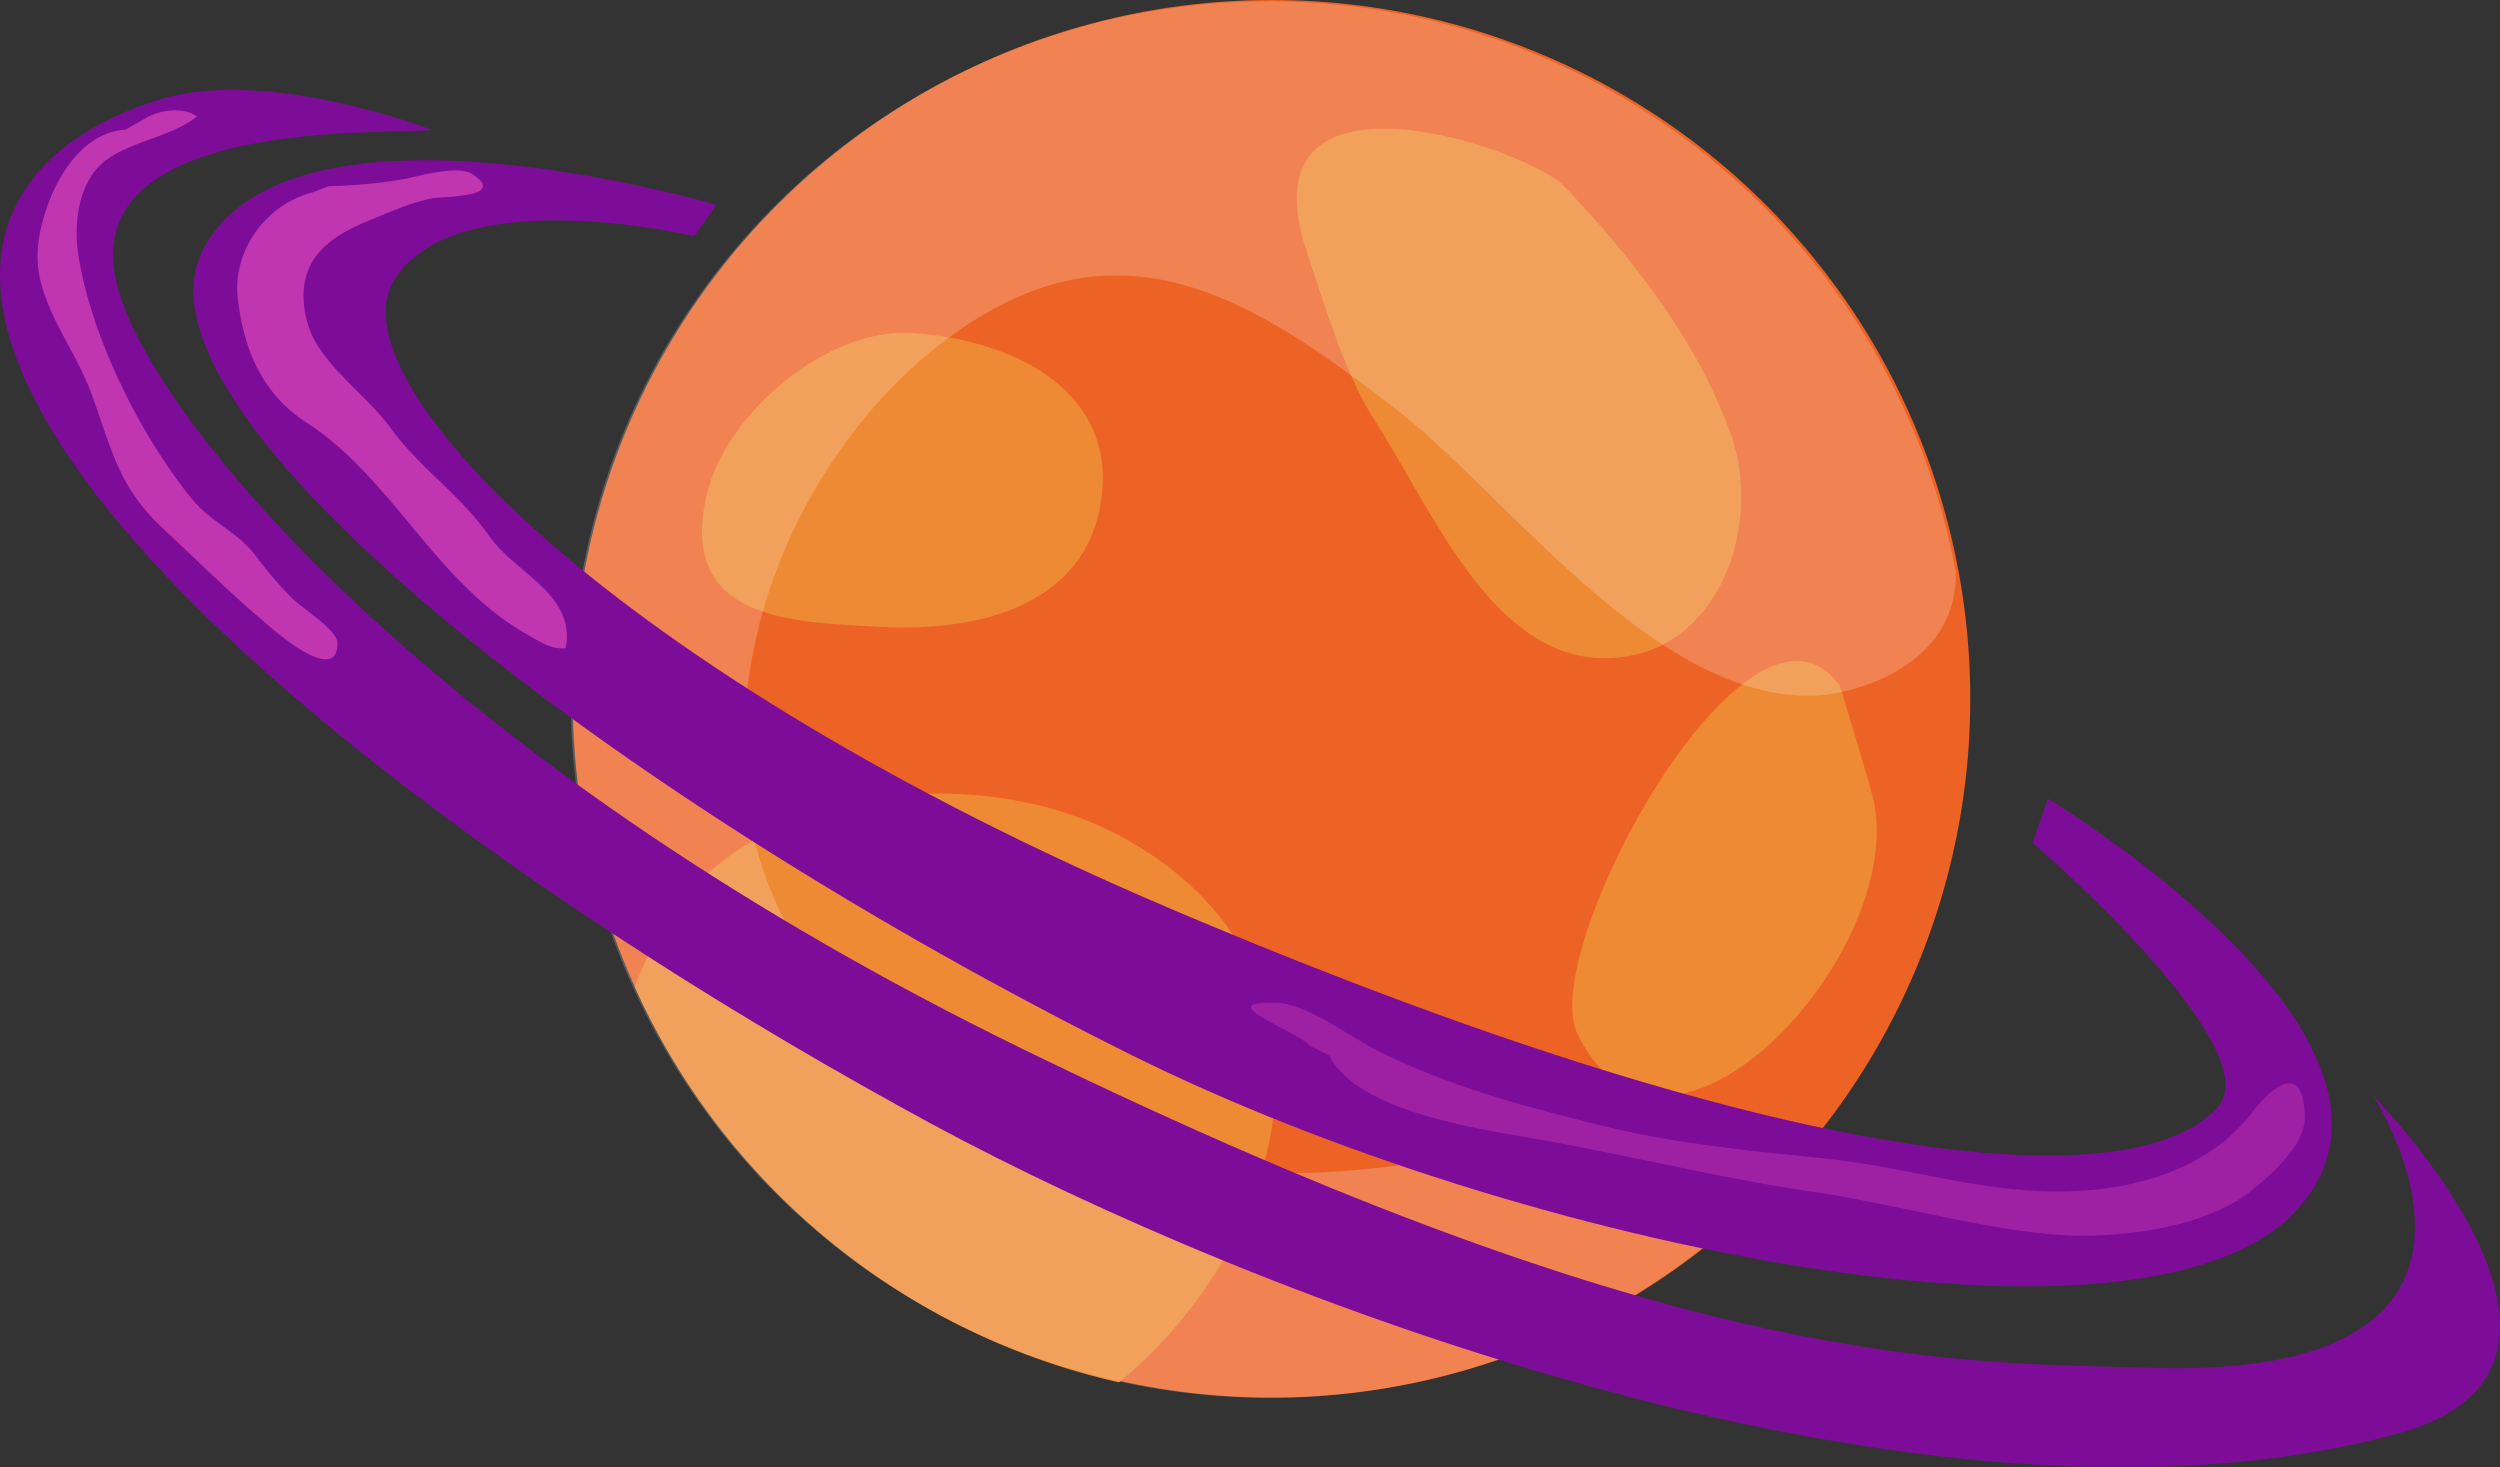
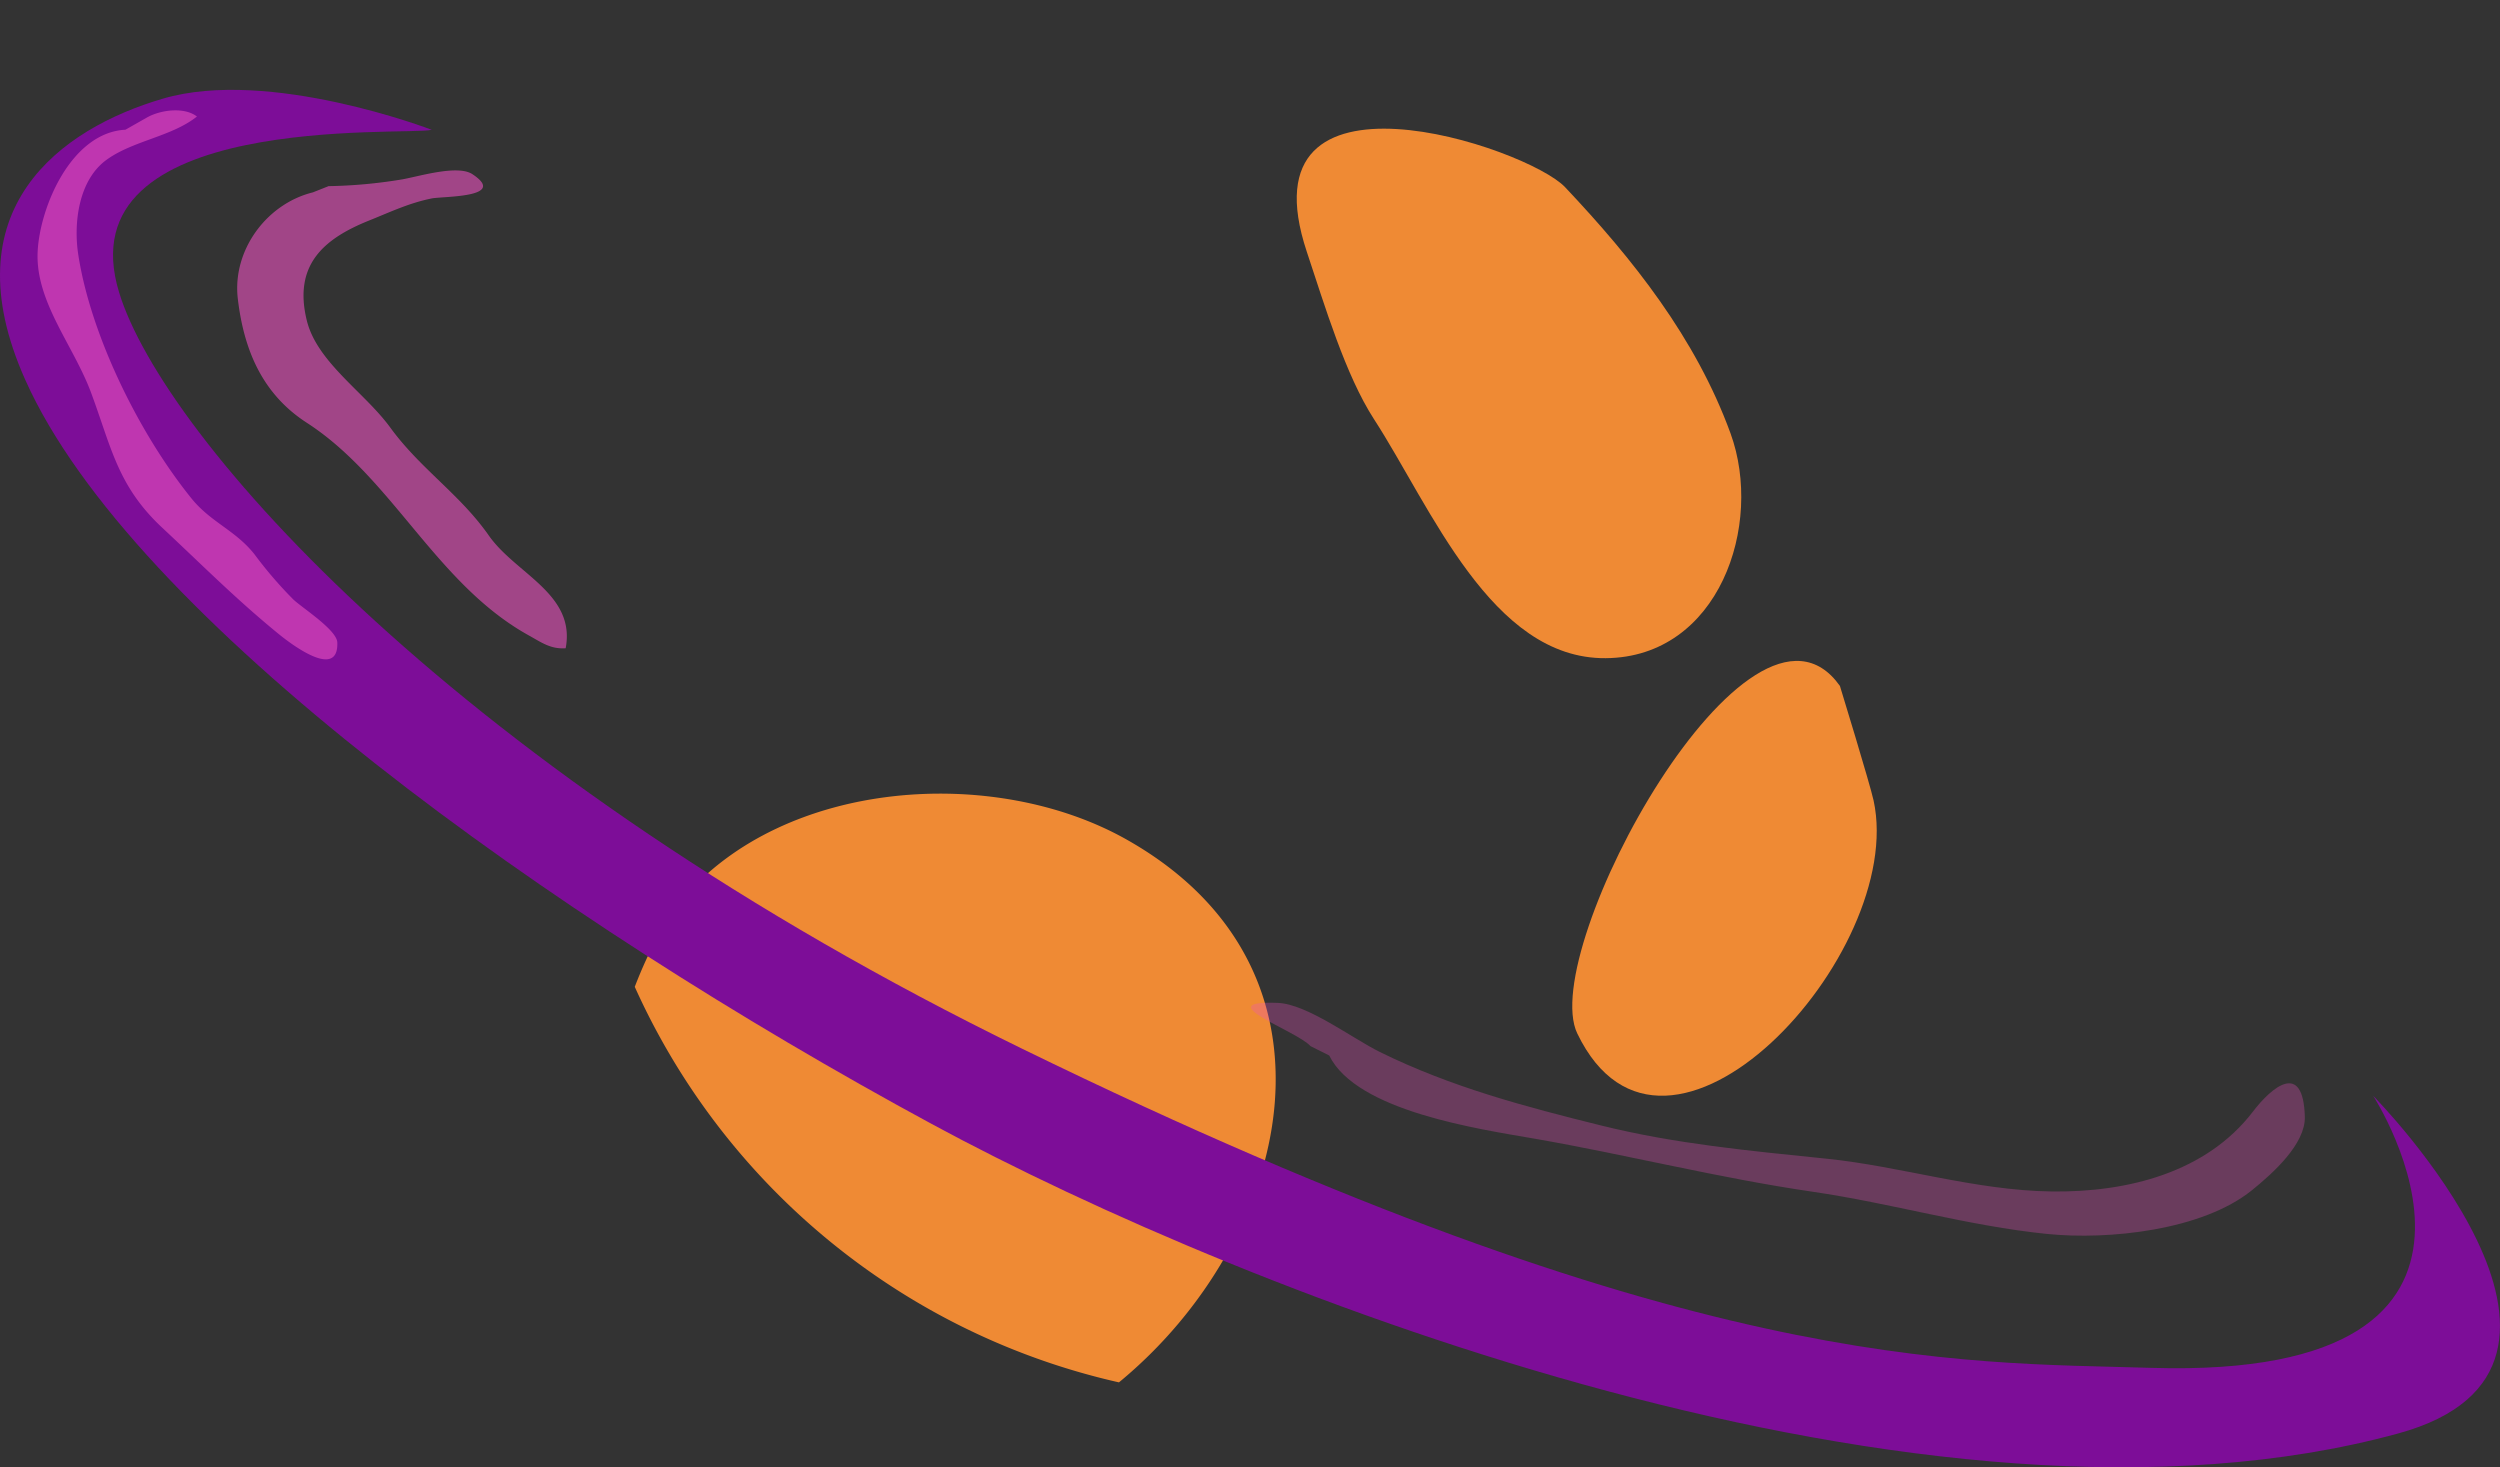
<svg xmlns="http://www.w3.org/2000/svg" viewBox="0 0 604.36 354.71">
  <rect x="0" y="0" width="604.36" height="354.71" fill="#333333" stroke="none" />
  <defs>
    <style>.cls-1{fill:#ed6326;}.cls-2{fill:#ef8a34;}.cls-3{fill:#fff;opacity:0.2;}.cls-4{fill:#7d0d98;}.cls-5,.cls-6{fill:#eb53c0;}.cls-5{opacity:0.6;}.cls-6{opacity:0.3;}</style>
  </defs>
  <g id="Layer_2" data-name="Layer 2">
    <g id="Layer_1-2" data-name="Layer 1">
-       <circle class="cls-1" cx="307.37" cy="168.93" r="168.93" />
      <path class="cls-2" d="M272.43,203c-32.08-18.14-82.76-14.65-107.41,14.31-4,4.75-8.16,12.38-11.57,21.25A169.26,169.26,0,0,0,270.5,334.18C312.17,299.89,328.4,234.64,272.43,203Z" />
-       <path class="cls-2" d="M220.76,80.51C200,79,175.31,100,170.8,119.81c-6.89,30.22,20.41,30.59,42.4,31.74,21.05,1.11,48.86-3.94,52.94-30.23S246,82.32,220.76,80.51Z" />
      <path class="cls-2" d="M418.35,104.78c-8.42-23.12-23.67-42.23-40-59.53-9.1-9.67-78.62-33-62.44,15.61,4.33,13,9.36,29.85,16.25,40.48,13.73,21.18,28.33,58,56,57.77C415.54,158.9,426.4,126.89,418.35,104.78Z" />
      <path class="cls-2" d="M452.93,193.52c-.87-4-8.14-27.7-8.14-27.7-21.71-30.59-73.21,63.8-63.5,84C402.55,294,461,230.59,452.93,193.52Z" />
-       <path class="cls-3" d="M157,91.05A169,169,0,0,0,431.92,282.74c-5.11-3.83-12.22-6.45-21.63-7.25-35-3-71.34,10-106.35,7.85-73.41-4.56-139.63-47.91-121-129.75,7.55-33.17,31-66.51,61.43-81,35-16.73,64.73,4.66,92.21,25.62s62.32,69.94,100.73,70c10.18,0,35.95-6.81,35.48-30A168.93,168.93,0,0,0,157,91.05Z" />
-       <path class="cls-4" d="M167.85,57.08S110.41,43.48,95.3,67.66s53.13,94.75,187.43,151.91c147.38,62.73,231.86,70.89,253.19,48.37,13.6-14.36-44.59-64.24-44.59-64.24l3.78-10.58s96.74,58.2,60.46,99-188.66,9.3-281.91-37C149,193.12,28,99.65,49.2,60.1,71.11,19.29,173.14,49.52,173.14,49.52Z" />
      <path class="cls-4" d="M104.37,31.38c-6.05,1.52-89-4.68-75.58,39.3,10.58,34.77,81.74,116.17,218.42,182.9,161,78.6,225.93,75.65,272.84,77.09,98.25,3,53.66-65.75,53.66-65.75s64.75,65.58,6,81.62c-113.36,31-277.74-33.31-354.46-74.82C133.09,221.84,31.81,149.29,6.12,91.85c-18.5-41.35,8.56-60.76,33.25-68C65.07,16.27,104.37,31.38,104.37,31.38Z" />
      <path class="cls-5" d="M118.16,129.45c-7-10-16.53-16.09-23.82-26.1-6.2-8.51-17.7-15.75-20.18-25.9C70.88,64,78.27,57.71,89.25,53.3c5-2,9.61-4.22,15.12-5.33,2.71-.55,18.51-.15,9.82-5.87-3.7-2.44-13.67.79-17.42,1.34A119.68,119.68,0,0,1,79.43,45L75.65,46.5C64.39,49.28,56.12,60.57,57.49,72.21c1.47,12.53,6,23.09,16.69,30,20.77,13.43,31.27,39,53.66,51.4,3.07,1.7,5.29,3.36,8.91,3.1C139.22,143.55,124.7,138.78,118.16,129.45Z" />
      <path class="cls-5" d="M70.93,144.94A100,100,0,0,1,61.52,134c-4.59-5.81-10.54-7.72-15.2-13.47C33.43,104.59,21.88,80.77,18.93,61.61c-1.22-7.87.15-18,6.67-22.86C32,34,41.4,33.1,47.61,28.17c-3-2.33-8.62-1.67-12,.19l-5.29,3C17.17,32.05,9.61,50.13,9.1,60.86c-.57,12.07,8.63,22.57,12.89,34,4.94,13.27,6.39,22.57,17.19,32.68C49,136.7,57,144.8,67.3,153.21c2.93,2.4,14.58,11.31,14.24,2.1C81.43,152.28,73.13,147,70.93,144.94Z" />
      <path class="cls-6" d="M544.65,268.7c-11.21,14.68-30.21,19.59-48.74,19.33s-36.33-6.08-54.42-7.93c-18.81-1.93-36.5-3.58-54.35-8-18.44-4.57-36.33-9.29-53.59-17.8-6.62-3.26-17.56-11.6-24.69-11.86-16.95-.63,4.57,6.69,7.94,10.45l4.53,2.27c6.66,13.53,36.27,17.78,49.88,20.15,22.29,3.89,44.22,9.46,66.94,12.78,19.14,2.8,37.55,8.25,56.62,10.2,15,1.54,37.61-.87,49.6-10.54,5.07-4.09,13-11.21,12.81-17.8C556.79,256.31,549.13,262.84,544.65,268.7Z" />
    </g>
  </g>
</svg>